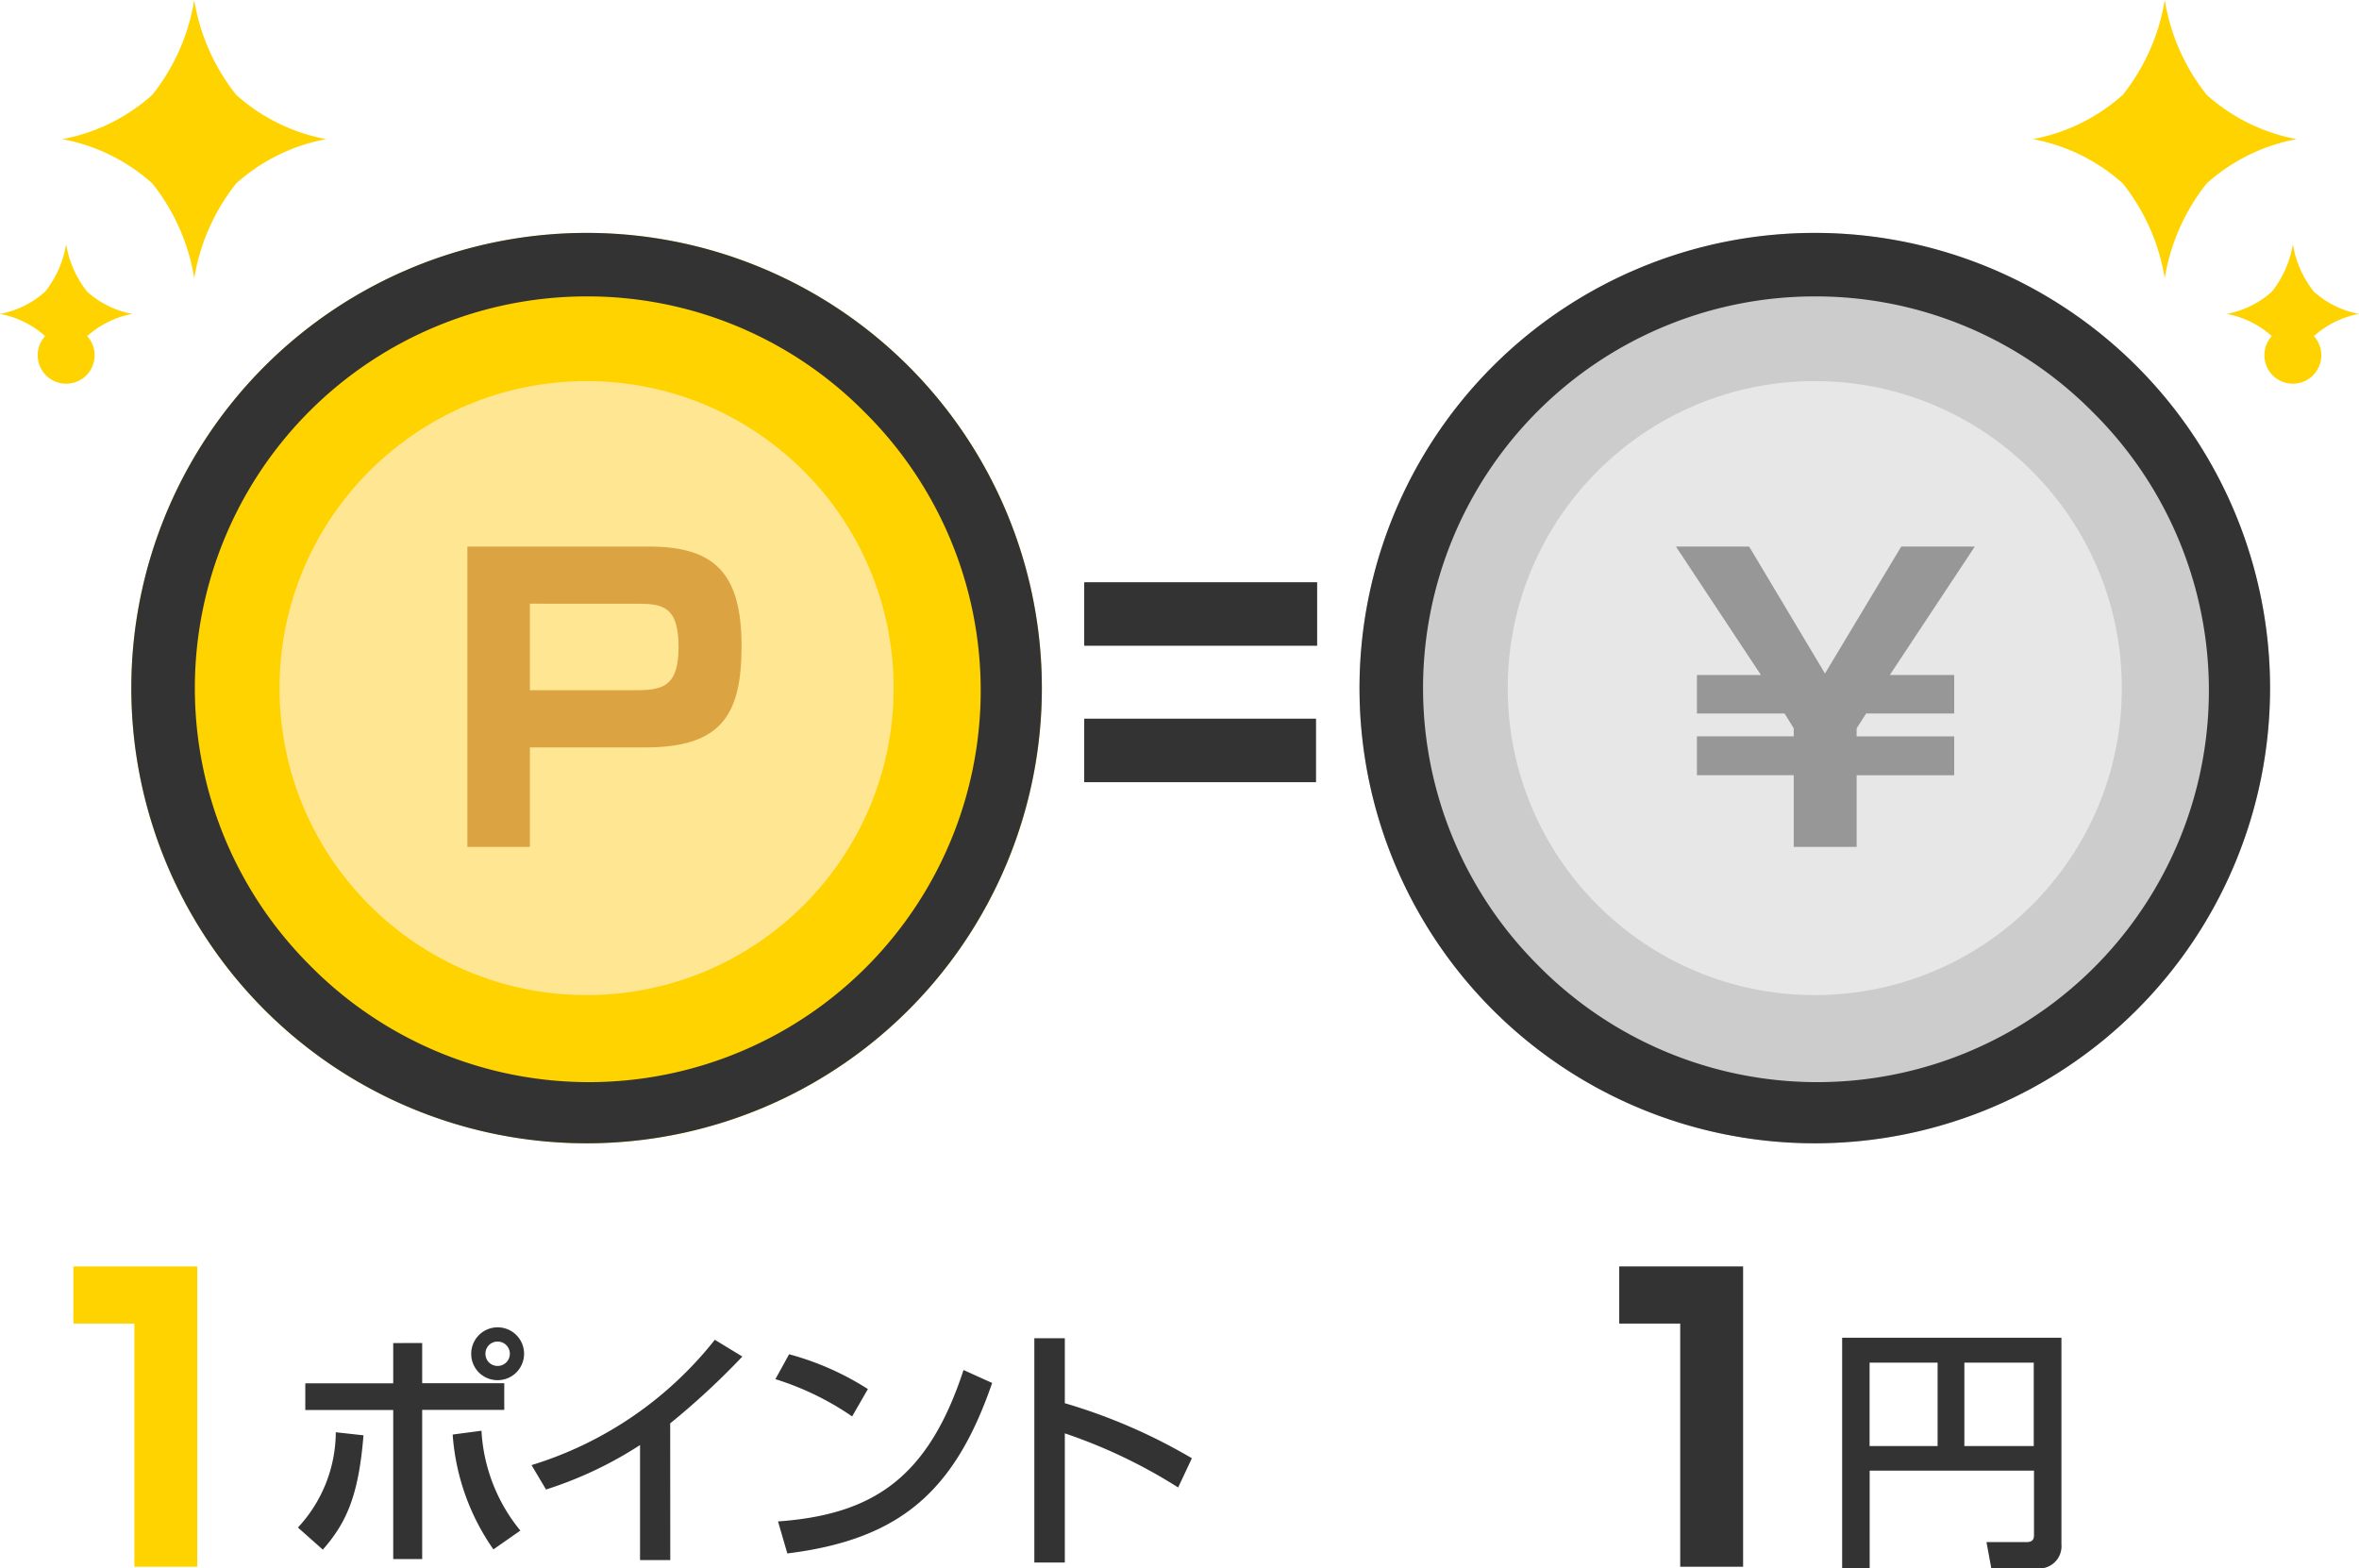
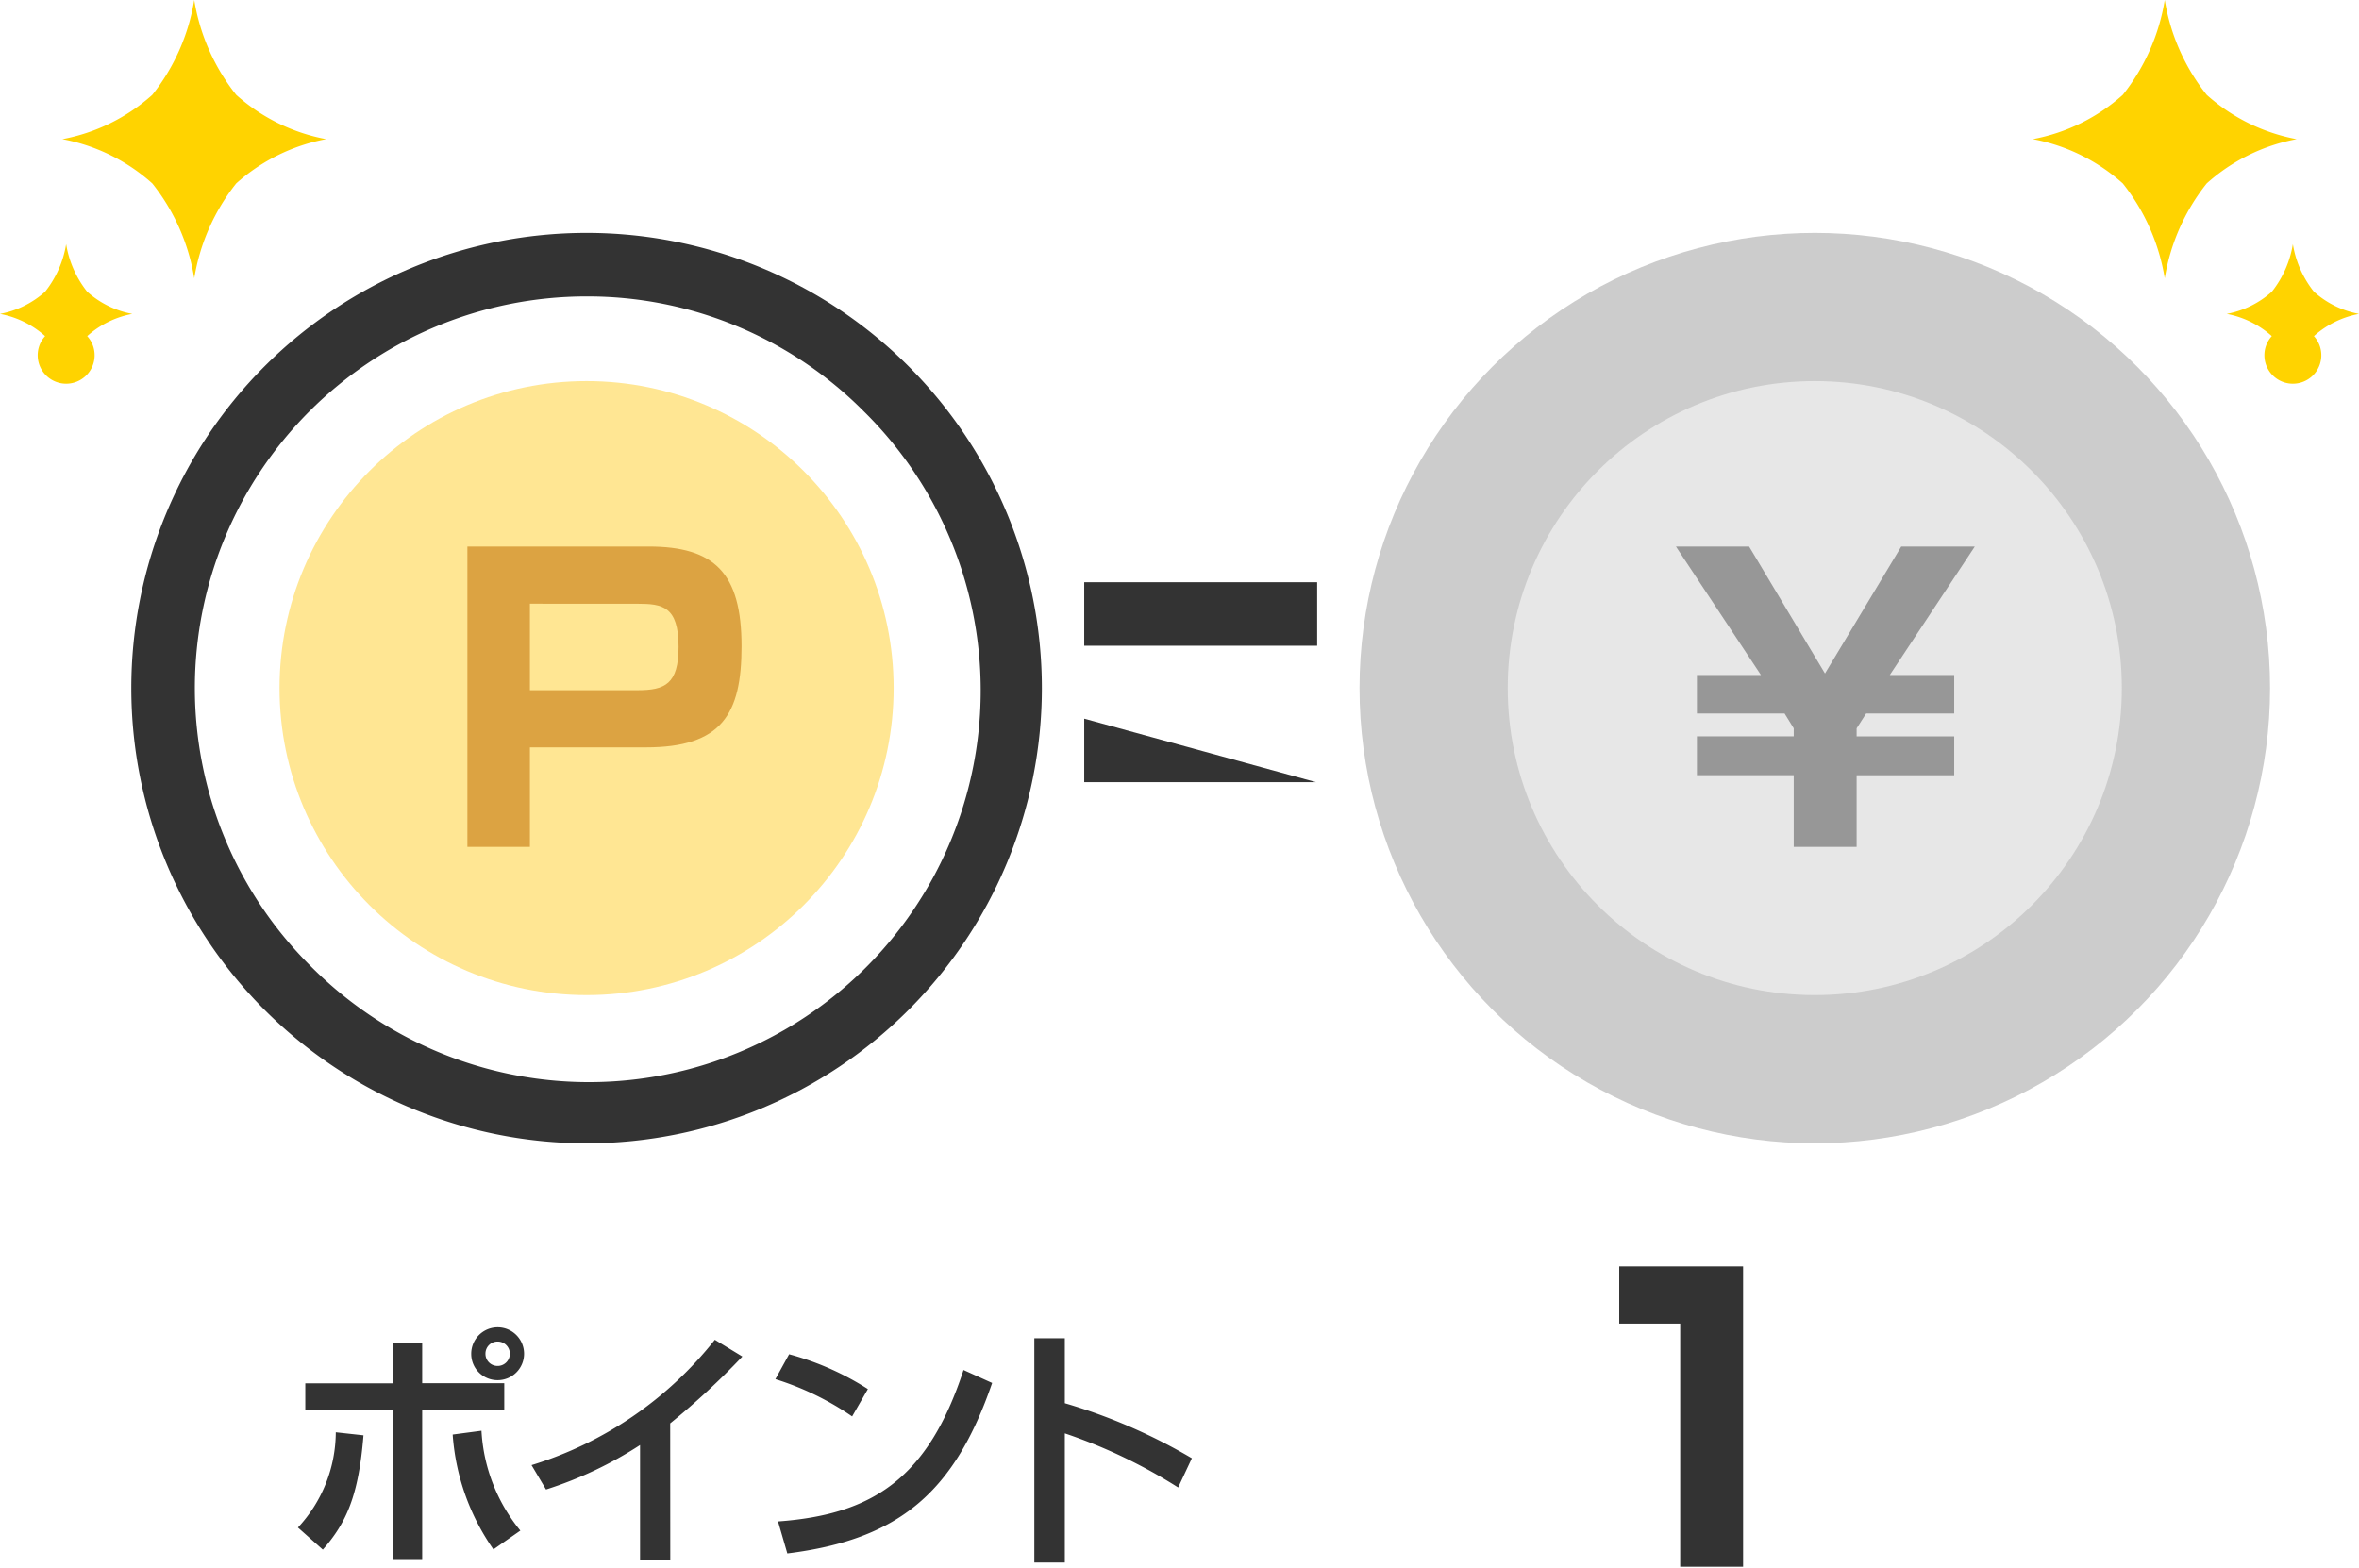
<svg xmlns="http://www.w3.org/2000/svg" width="111.401" height="74.068" viewBox="0 0 111.401 74.068">
  <g transform="translate(-120.799 -1355)">
-     <circle cx="21.5" cy="21.5" r="21.5" transform="translate(127 1366)" fill="#ffd300" />
    <path d="M21.5,3A18.5,18.5,0,0,0,8.419,34.581,18.5,18.5,0,1,0,34.581,8.419,18.379,18.379,0,0,0,21.5,3m0-3A21.5,21.5,0,1,1,0,21.5,21.5,21.5,0,0,1,21.5,0Z" transform="translate(127 1366)" fill="#333" />
    <circle cx="14.5" cy="14.5" r="14.5" transform="translate(134 1373)" fill="#ffe693" />
    <g transform="translate(-20)">
      <circle cx="21.5" cy="21.5" r="21.5" transform="translate(205 1366)" fill="#ccc" />
-       <path d="M21.5,3A18.5,18.5,0,0,0,8.419,34.581,18.5,18.5,0,1,0,34.581,8.419,18.379,18.379,0,0,0,21.5,3m0-3A21.5,21.5,0,1,1,0,21.5,21.5,21.5,0,0,1,21.5,0Z" transform="translate(205 1366)" fill="#333" />
      <circle cx="14.5" cy="14.5" r="14.5" transform="translate(212 1373)" fill="#e7e7e7" />
    </g>
    <g transform="translate(-2.5 0.5)">
      <path d="M11,1.5H0v-3H11Z" transform="translate(174.5 1383.5)" fill="#333" />
-       <path d="M10.947,1.5H0v-3H10.947Z" transform="translate(174.5 1389.944)" fill="#333" />
+       <path d="M10.947,1.5H0v-3Z" transform="translate(174.5 1389.944)" fill="#333" />
    </g>
    <path d="M-6.129-14.184V0h2.952V-4.7H2.3c3.582,0,4.518-1.566,4.518-4.77,0-3.474-1.278-4.716-4.392-4.716Zm8.028,2.7c1.17,0,1.944.108,1.944,2.034C3.843-7.686,3.2-7.4,1.9-7.4H-3.177v-4.086Z" transform="translate(149 1395)" fill="#dca342" />
    <path d="M1.476-5.22V-5.6l.45-.7H6.084V-8.118H3.042l4.014-6.066H3.582L-.018-8.19-3.6-14.184H-7.056l4.014,6.066H-6.066V-6.3h4.14l.432.7v.378H-6.066v1.836h4.572V0h2.97V-3.384H6.084V-5.22Z" transform="translate(207 1395)" fill="#979797" />
    <path d="M-11.7-10.308A1.247,1.247,0,0,0-12.948-9.06,1.239,1.239,0,0,0-11.7-7.812,1.247,1.247,0,0,0-10.452-9.06,1.247,1.247,0,0,0-11.7-10.308Zm0,.672a.576.576,0,0,1,.576.576.576.576,0,0,1-.576.576.569.569,0,0,1-.576-.576A.569.569,0,0,1-11.7-9.636Zm-4.932.072v1.9h-4.152v1.26h4.152V.636h1.368V-6.408h3.876v-1.26h-3.876v-1.9ZM-19.956.192c1.116-1.272,1.692-2.556,1.92-5.4l-1.308-.144a6.64,6.64,0,0,1-1.788,4.5Zm6.132-5.436A10.768,10.768,0,0,0-11.9.18l1.272-.888a8.127,8.127,0,0,1-1.836-4.716Zm10.272-.528A35.746,35.746,0,0,0-.144-8.928l-1.3-.792A17.6,17.6,0,0,1-10.1-3.8l.684,1.152a18.355,18.355,0,0,0,4.44-2.1V.684h1.428Zm9.336-1.62a13.282,13.282,0,0,0-3.72-1.644L1.416-7.86A13.4,13.4,0,0,1,5.04-6.1ZM1.98.372C7.3-.288,9.888-2.556,11.652-7.68L10.3-8.292c-1.668,5.1-4.272,6.828-8.76,7.152ZM13.644-9.792V.8h1.44v-6.1a24.729,24.729,0,0,1,5.352,2.556l.648-1.38a26.446,26.446,0,0,0-6-2.6V-9.792Z" transform="translate(156 1428)" fill="#333" />
-     <path d="M-3.735-14.184v2.7h2.88V0h2.97V-14.184Z" transform="translate(128 1429)" fill="#ffd300" />
    <g transform="translate(-19)">
-       <path d="M3.852-.5c0,.24-.1.336-.36.336H1.608l.228,1.236H3.96A1.051,1.051,0,0,0,5.148-.06V-9.816H-5.208V1.068h1.3V-3.54H3.852ZM.564-8.64H3.84V-4.7H.564Zm-4.476,0H-.7V-4.7H-3.912Z" transform="translate(232 1428)" fill="#333" />
      <path d="M-3.735-14.184v2.7h2.88V0h2.97V-14.184Z" transform="translate(220 1429)" fill="#333" />
    </g>
    <g transform="translate(-1230.126 1100.398)">
      <g transform="translate(1340.87 255.602)">
        <path d="M1349.08,260.082a9.69,9.69,0,0,1-1.982-4.48,9.694,9.694,0,0,1-1.982,4.481,8.777,8.777,0,0,1-4.246,2.091,8.764,8.764,0,0,1,4.247,2.091,9.693,9.693,0,0,1,1.982,4.48,9.694,9.694,0,0,1,1.982-4.481,8.775,8.775,0,0,1,4.246-2.091A8.77,8.77,0,0,1,1349.08,260.082Z" transform="translate(-1327.87 -256.602)" fill="#ffd300" />
      </g>
      <path d="M1411.667,326.469a4.863,4.863,0,0,1-.994,2.247,4.4,4.4,0,0,1-2.13,1.049,4.4,4.4,0,0,1,2.13,1.049,1.344,1.344,0,1,0,1.989,0,4.4,4.4,0,0,1,2.129-1.049,4.4,4.4,0,0,1-2.13-1.048A4.86,4.86,0,0,1,1411.667,326.469Z" transform="translate(-57.618 -60.337)" fill="#ffd300" />
    </g>
    <g transform="translate(216.799 1355)">
      <g transform="translate(0 0)">
        <path d="M1345.116,260.082a9.69,9.69,0,0,0,1.982-4.48,9.694,9.694,0,0,0,1.982,4.481,8.777,8.777,0,0,0,4.246,2.091,8.764,8.764,0,0,0-4.247,2.091,9.693,9.693,0,0,0-1.982,4.48,9.694,9.694,0,0,0-1.982-4.481,8.775,8.775,0,0,0-4.246-2.091A8.77,8.77,0,0,0,1345.116,260.082Z" transform="translate(-1340.87 -255.602)" fill="#ffd300" />
      </g>
      <path d="M1411.668,326.469a4.863,4.863,0,0,0,.994,2.247,4.4,4.4,0,0,0,2.13,1.049,4.4,4.4,0,0,0-2.13,1.049,1.344,1.344,0,1,1-1.989,0,4.4,4.4,0,0,0-2.129-1.049,4.4,4.4,0,0,0,2.13-1.048A4.86,4.86,0,0,0,1411.668,326.469Z" transform="translate(-1399.39 -314.939)" fill="#ffd300" />
    </g>
  </g>
</svg>